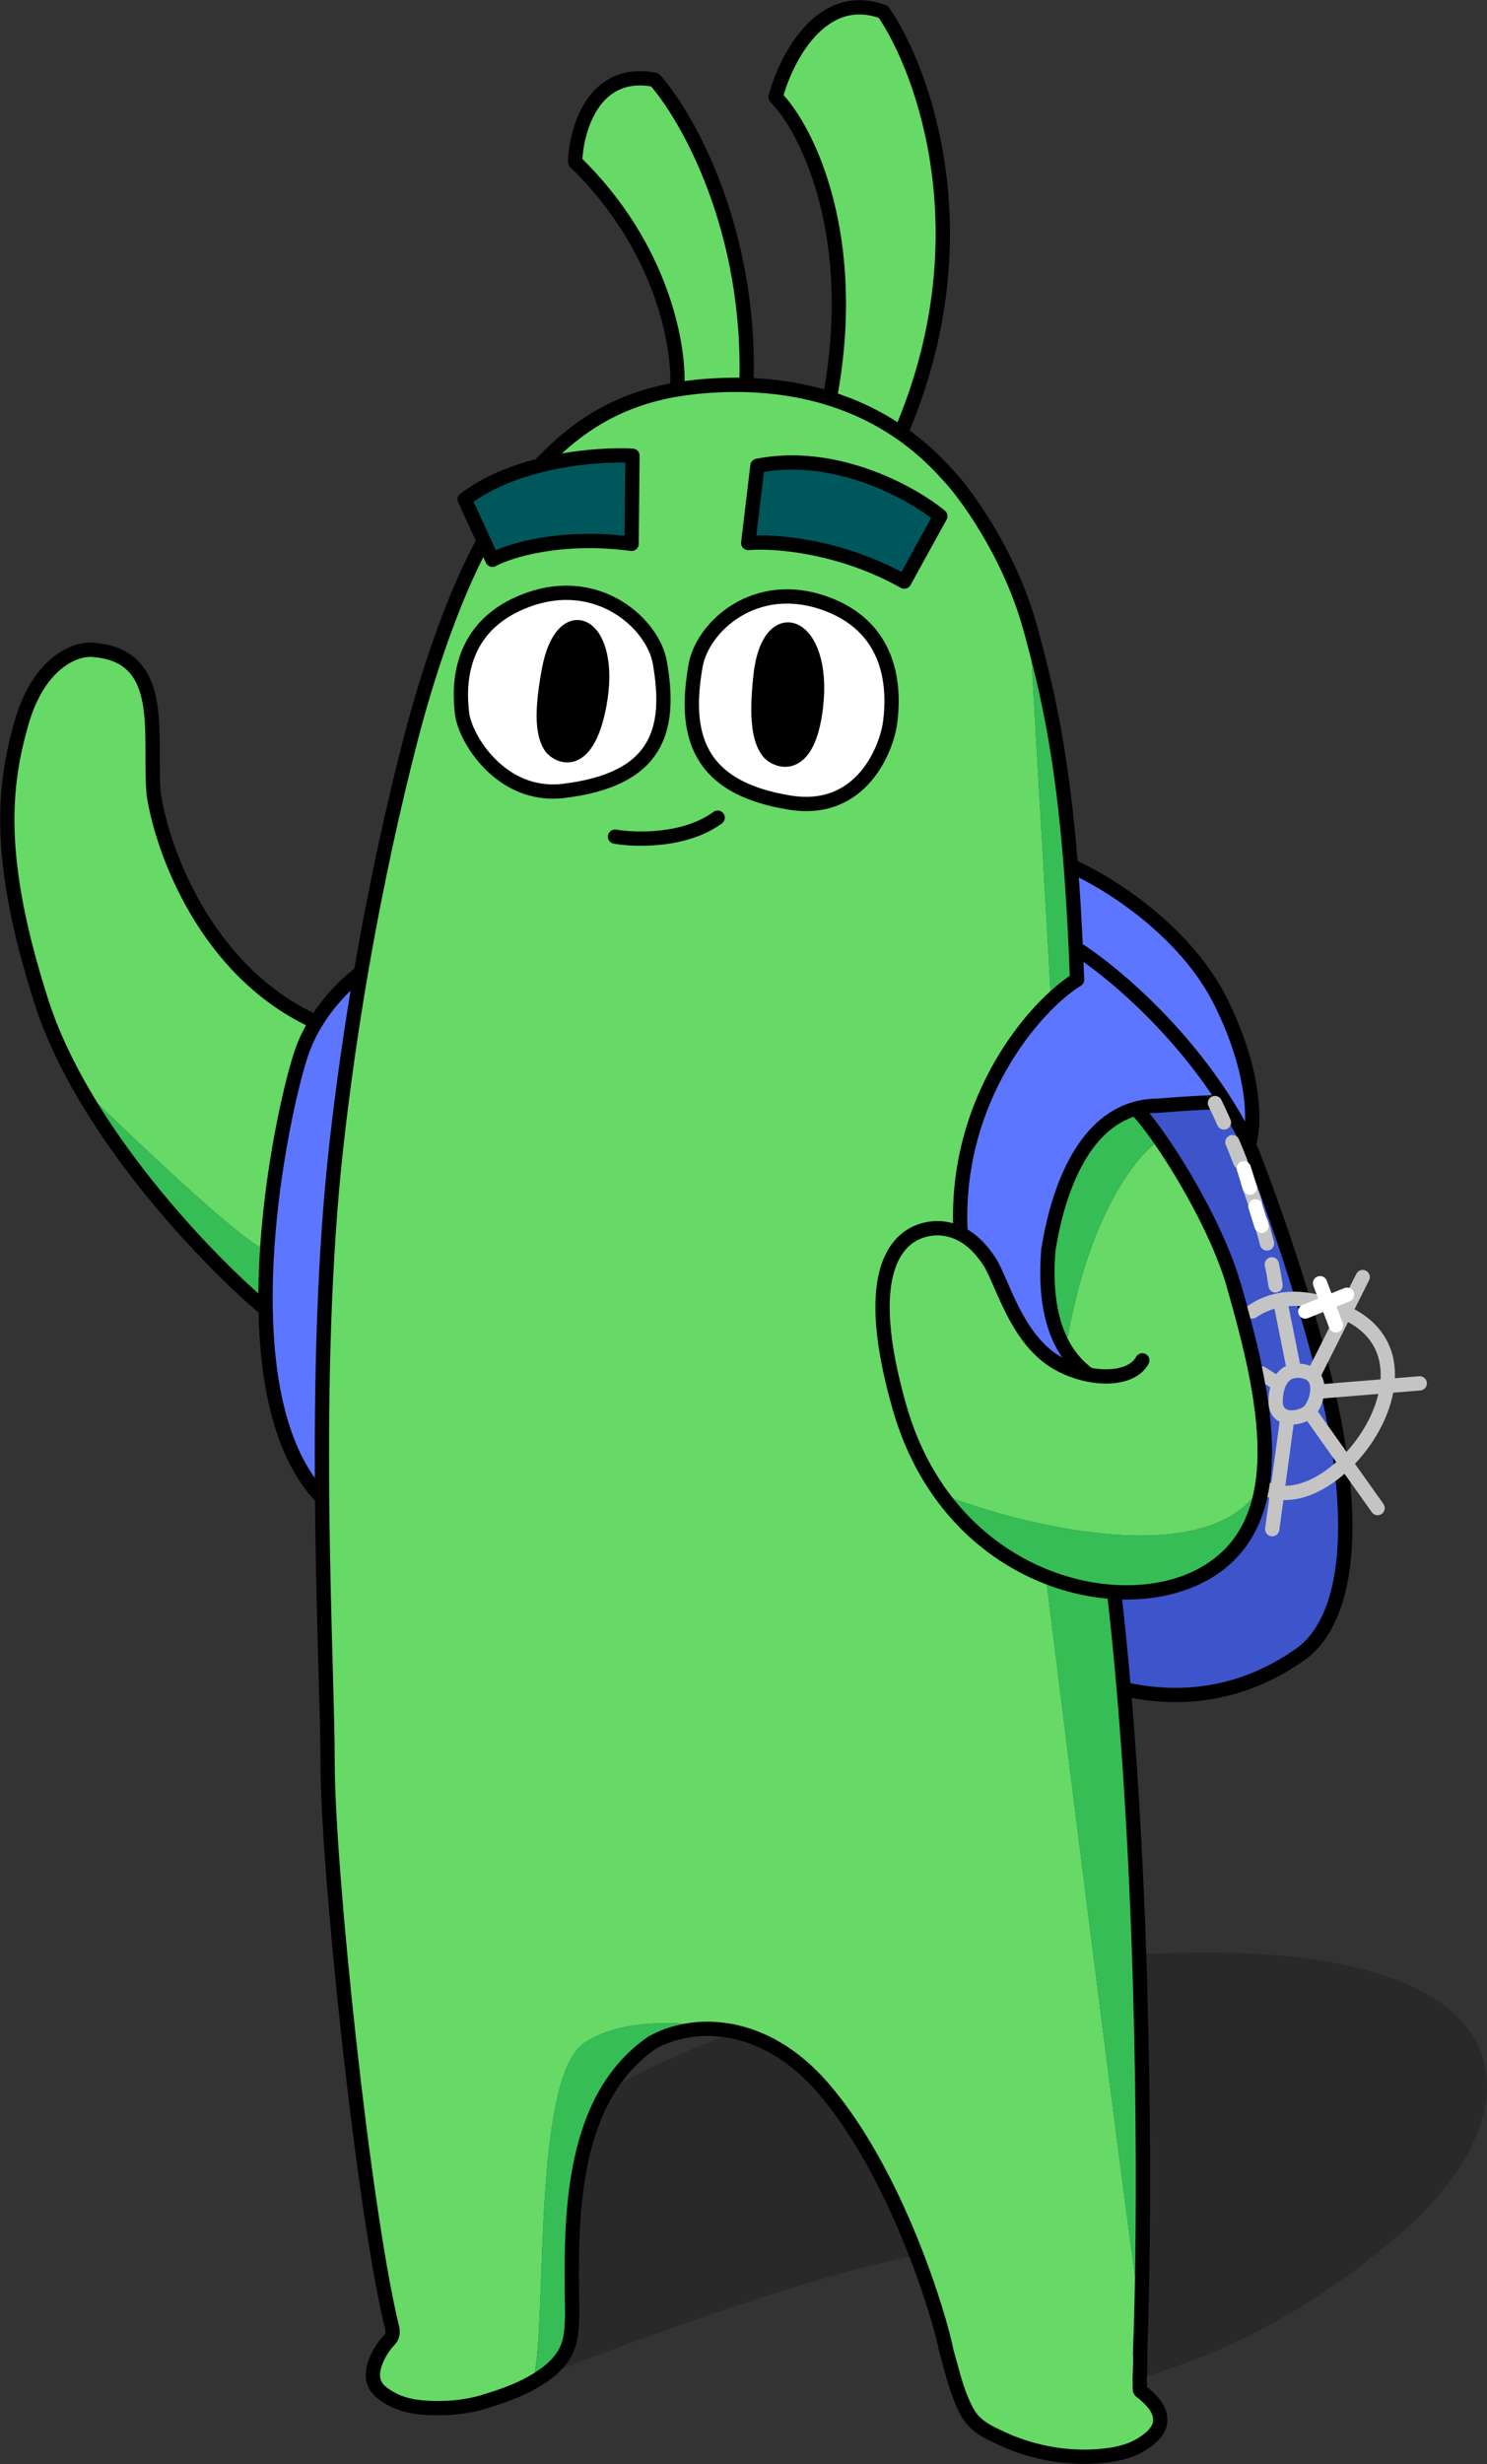
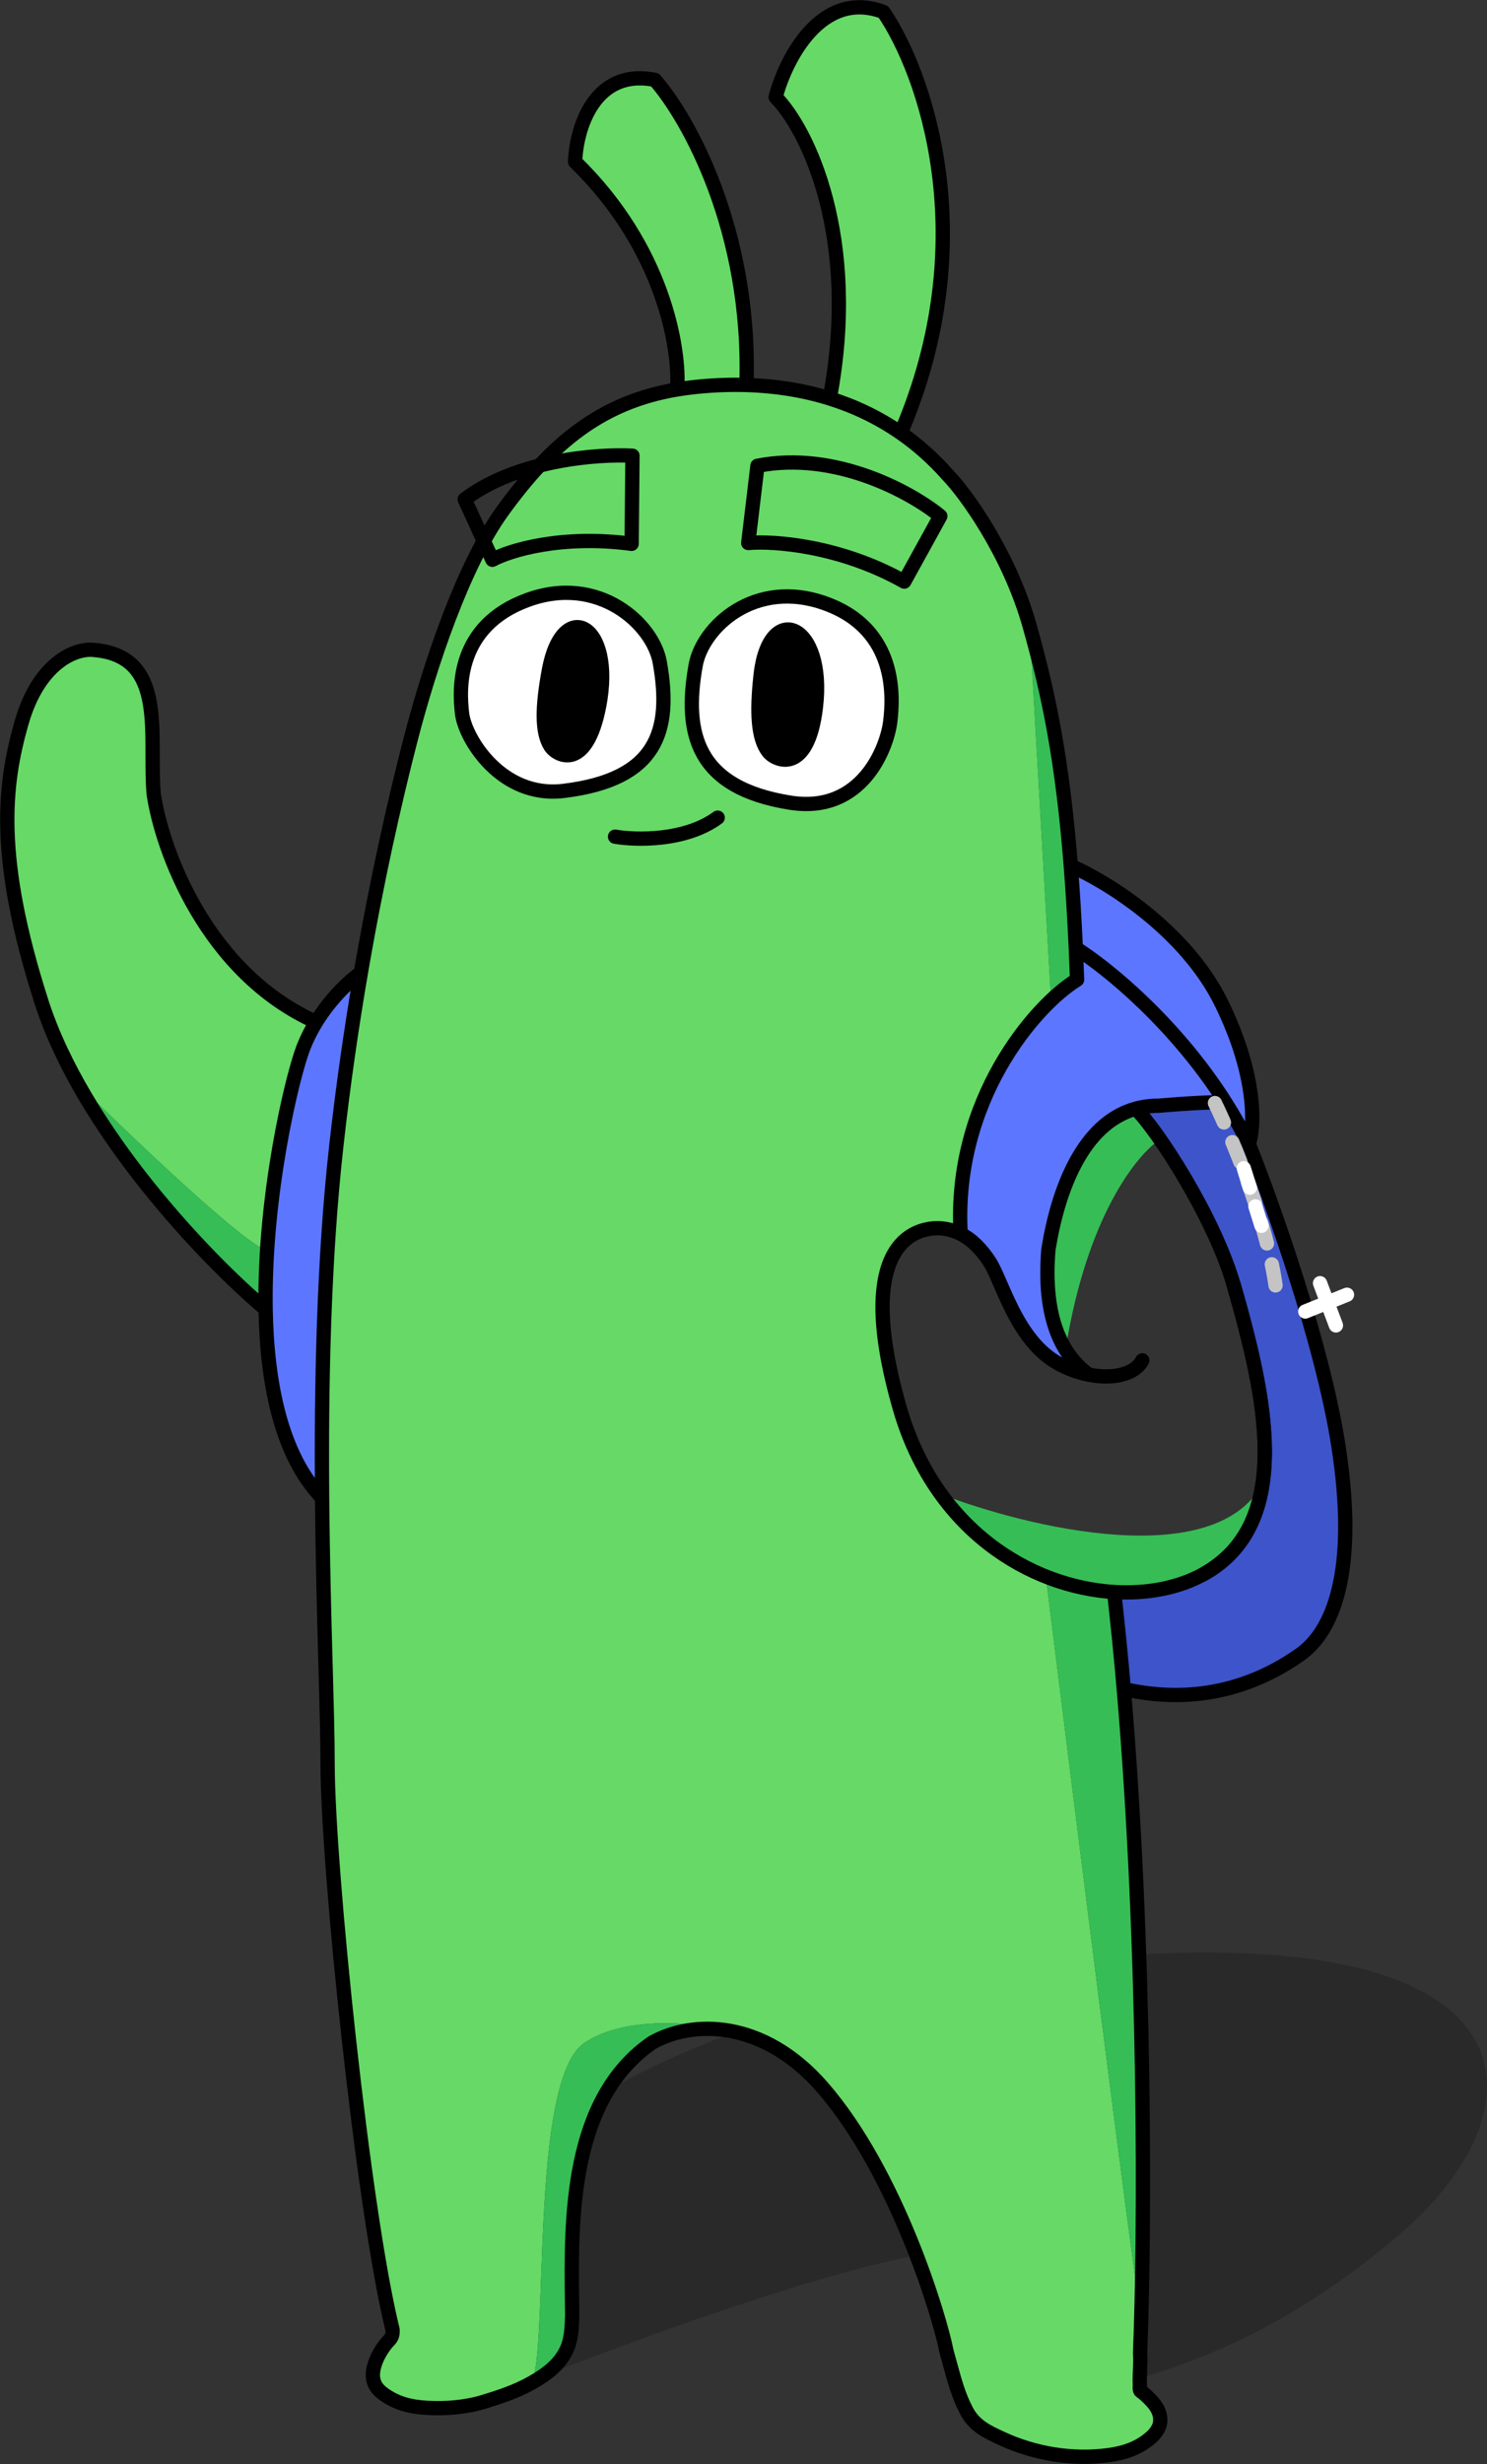
<svg xmlns="http://www.w3.org/2000/svg" width="815" height="1350" viewBox="0 0 815 1350" fill="none">
  <rect x="0" y="0" width="815" height="1350" fill="#333333" stroke="none" />
  <path opacity=".2" d="M535.359 1232.03c-52.293-1.64-206.993 56.51-277.807 85.78-16.341 4.77-47.39 3.68-40.854-38.8 8.171-53.11 86.659-173.28 358.337-203.92 271.679-30.64 275.764 77.62 192.014 149.11-67.001 57.19-122.066 73.87-166.324 85.44 0-25.19-13.073-75.98-65.366-77.61Z" fill="#000" />
  <path d="M590.331 536.746c-4.172 2.558-9.053 6.35-14.228 11.277-23.494 22.367-53.032 68.121-49.591 127.976 6.246 3.143 11.419 8.483 15.824 15.206 1.827 2.788 3.73 7.164 5.973 12.321 4.991 11.475 11.663 26.815 22.912 37.122 2.09 1.915 4.339 3.657 6.764 5.168 5.746 3.579 12.32 6.071 18.768 7.338-4.807-3.474-9.164-7.986-12.745-13.787-7.4-11.991-11.488-29.493-9.392-54.742 5.179-32.474 18.665-69.14 47.832-77.197 3.821-1.056 7.91-1.621 12.286-1.621 12.035-1.015 36.309-2.721 37.124-1.42-27.493-43.508-64.85-74.011-82.235-84.92.255 5.582.491 11.338.708 17.279Z" fill="#5C76FF" />
  <path d="M669.402 549.532c-19.672-40.146-63.208-66.821-82.517-75.14 1.08 13.735 1.99 28.655 2.738 45.075 17.385 10.909 54.742 41.412 82.235 84.92 4.509 7.136 8.753 14.621 12.6 22.428 3.179-9.033 4.617-37.136-15.056-77.283Z" fill="#5C76FF" />
  <path fill-rule="evenodd" clip-rule="evenodd" d="M380.979 212.025c-3.369.355-6.646.8-9.839 1.335 1.639-21.874-7.254-77.439-55.939-124.704.591-17.724 10.162-51.519 43.722-44.902 17.9 20.265 52.996 82.069 50.187 167.17-9.66-.288-19.106.151-28.131 1.101Zm112.702 25.189c-12.429-8.629-25.577-14.751-38.923-18.91 16.656-88.22-12.096-147.34-29.66-165.097 5.514-20.875 25.051-59.436 59.084-46.674C506.468 39.007 539.567 130.607 493.681 237.214Z" fill="#66D966" />
  <path d="M184.342 627.697c3.744-33.536 8.378-65.303 13.427-94.722-5.386 3.703-16.093 13.301-24.507 26.984-2.587 4.207-4.957 8.8-6.889 13.726-5.13 13.082-16.717 60.119-19.973 111.218-.683 10.706-1 21.591-.815 32.378.173 10.072.783 20.06 1.941 29.74 3.531 29.521 12.158 56.178 29.02 73.625-.321-37.291.037-77.753 1.99-118.028 1.228-25.326 3.087-50.578 5.806-74.921Z" fill="#5C76FF" />
  <path d="M676.317 704.497c10.327 36.139 20.464 76.243 15.668 108.438-3.118 20.932-12.549 38.52-32.345 49.501-13.472 7.472-30.654 10.904-48.953 9.797l.477 4.899c1.778 15.814 3.357 31.953 4.755 48.261 40.69 9.167 73.072-2.237 96.749-18.983 17.653-12.486 31.761-45.041 20.789-114.912-8.777-55.898-36.323-133.079-48.999-164.683-3.847-7.807-8.091-15.292-12.6-22.428-.815-1.301-25.089.405-37.124 1.42-4.376 0-8.465.565-12.286 1.621 3.21 3.088 7.969 9.054 13.399 16.868 14.09 20.275 32.696 52.996 40.47 80.201Z" fill="#3D54CA" />
-   <path fill-rule="evenodd" clip-rule="evenodd" d="M516.1 673.015c-11.194-1.049-49.985 4.062-23.049 98.159 5.295 18.494 13.123 34.254 22.642 47.441 47.656 18.325 149.633 42.845 176.292-5.68 4.796-32.195-5.341-72.299-15.668-108.438-7.774-27.205-26.38-59.926-40.47-80.201-12.428 7.874-40.195 41.912-51.839 115.071 3.581 5.801 7.938 10.313 12.745 13.787-6.448-1.267-13.022-3.759-18.768-7.338-2.425-1.511-4.674-3.253-6.764-5.168-11.249-10.307-17.921-25.647-22.912-37.122-2.243-5.157-4.146-9.533-5.973-12.321-4.405-6.723-9.578-12.063-15.824-15.206-3.179-1.6-6.637-2.63-10.412-2.984Z" fill="#66D966" />
  <path fill-rule="evenodd" clip-rule="evenodd" d="M265.078 1315.92c9.078-2.77 18.016-5.75 26.304-10.41 3.365-6.7 4.191-29.42 5.19-56.9 1.826-50.23 4.228-116.33 23.767-129.36 24.182-16.12 65.519-10.64 83.165-5.89 15.563 3.59 32.116 12.8 47.323 30.29 40.769 46.91 64.442 126.25 67.949 144.66.733 2.53 1.408 5.02 2.074 7.48l.002.01c2.287 8.45 4.485 16.57 8.69 24.7 4.388 8.48 10.967 11.55 19.614 15.55 17.969 8.31 38.779 11.73 58.373 9.06 8.965-1.22 16.689-3.81 23.513-9.87 2.2-1.95 4.445-4.99 4.803-8.01.813-6.85-4.217-11.72-9.073-16.02-.066-.06-.159-.13-.269-.21-.085-.06-.179-.12-.279-.19-.549-.37-1.26-.86-1.379-1.27-.193-.67-.161-1.49-.131-2.27.016-.4.031-.78.016-1.12-.116-2.69-.005-5.22.106-7.74.13-2.95.259-5.9.019-9.04.23-5.66.444-11.99.637-18.92-6.109-37.91-37.396-286.922-52.276-406.692-21.264-8.454-41.723-23.255-57.523-45.143-9.519-13.187-17.347-28.947-22.642-47.441-26.936-94.097 11.855-99.208 23.049-98.159 3.775.354 7.233 1.384 10.412 2.984-3.441-59.855 26.097-105.609 49.591-127.976L564.32 342.93c-11.407-40.556-35.792-73.339-44.647-82.459-8.14-9.245-16.872-16.926-25.992-23.257-12.429-8.629-25.577-14.751-38.923-18.91-15.215-4.742-30.688-6.933-45.648-7.38-9.66-.288-19.106.151-28.131 1.101-3.369.355-6.646.8-9.839 1.335-41.33 6.934-68.509 29.057-95.768 66.721-21.214 29.311-39.571 83.282-50.562 125.952-8.655 33.599-18.448 76.868-27.041 126.942-5.049 29.419-9.683 61.186-13.427 94.722-2.719 24.343-4.578 49.595-5.806 74.921-1.953 40.275-2.311 80.737-1.99 118.028.297 34.622 1.179 66.511 1.911 92.98.597 21.57 1.094 39.541 1.094 52.458 0 56.566 19.436 244.846 35.6 310.306.103 2.78-.253 4.09-1.998 5.91-2.928 3.04-5.711 7.51-7.197 11.43-2.586 6.81-2.482 12.81 3.737 17.5 7.285 5.49 15.191 7.46 24.225 7.96 10.394.58 21.161-.23 31.16-3.27ZM173.262 559.959c-2.587 4.207-4.957 8.8-6.889 13.726-5.13 13.082-16.717 60.119-19.973 111.218-10.037-.888-73.203-60.924-103.531-90.831-8.277-14.776-15.261-29.982-20.135-45.173-25.349-79.014-20.662-118.702-10.974-152.765 9.122-32.073 28.679-41.279 39.742-40.05 32.167 2.656 32.157 30.552 32.148 57.854-.003 7.27-.005 14.499.6 21.197 4.495 30.293 28.591 97.667 89.011 124.824Z" fill="#66D966" />
  <path d="M42.869 594.072c30.268 54.036 77.828 102.332 102.716 123.209-.185-10.787.132-21.672.815-32.378-10.037-.888-73.203-60.924-103.531-90.831ZM586.885 474.392c-4.457-56.708-11.8-93.187-22.565-131.462l11.783 205.093c5.175-4.927 10.056-8.719 14.228-11.277-.217-5.941-.453-11.697-.708-17.279-.748-16.42-1.658-31.34-2.738-45.075ZM622.448 607.428c-29.167 8.057-42.653 44.723-47.832 77.197-2.096 25.249 1.992 42.751 9.392 54.742 11.644-73.159 39.411-107.197 51.839-115.071-5.43-7.814-10.189-13.78-13.399-16.868ZM610.687 872.233c18.299 1.107 35.481-2.325 48.953-9.797 19.796-10.981 29.227-28.569 32.345-49.501-26.659 48.525-128.636 24.005-176.292 5.68 15.8 21.888 36.259 36.689 57.523 45.143 12.473 4.959 25.222 7.734 37.471 8.475Z" fill="#36BD56" />
  <path d="M615.919 925.393c-1.398-16.308-2.977-32.447-4.755-48.261l-.477-4.899c-12.249-.741-24.998-3.516-37.471-8.475 14.88 119.77 46.167 368.782 52.276 406.692 2.036-73.46 1.576-214.97-9.573-345.057ZM291.382 1305.51c8.302-4.68 15.873-10.3 19.571-19.11 2.204-5.24 2.424-11.29 2.642-17.28l.02-.54c-.023-2.3-.053-4.68-.084-7.11-.578-45.23-1.421-111.17 43.922-142.37 11.718-6.6 28.236-9.85 46.051-5.74-17.646-4.75-58.983-10.23-83.165 5.89-19.539 13.03-21.941 79.13-23.767 129.36-.999 27.48-1.825 50.2-5.19 56.9Z" fill="#36BD56" />
  <path d="m313.615 1268.58-.02.54m.02-.54c-.007.18-.013.36-.02.54m.02-.54c-.023-2.3-.053-4.68-.084-7.11-.578-45.23-1.421-111.17 43.922-142.37 21.956-12.36 60.759-12.97 93.374 24.55 40.769 46.91 64.442 126.25 67.949 144.66.734 2.53 1.409 5.02 2.076 7.49 2.287 8.45 4.485 16.57 8.69 24.7 4.388 8.48 10.967 11.55 19.614 15.55 17.969 8.31 38.779 11.73 58.373 9.06 8.965-1.22 16.689-3.81 23.513-9.87 2.2-1.95 4.445-4.99 4.803-8.01.813-6.85-4.217-11.72-9.073-16.02-.118-.11-.319-.24-.548-.4-.549-.37-1.26-.86-1.379-1.27-.193-.67-.161-1.49-.131-2.27.016-.4.031-.78.016-1.12-.116-2.69-.005-5.22.106-7.74.13-2.95.259-5.9.019-9.04 2.665-65.55 3.266-221.61-8.936-363.977m-89.407-249.394c-4.198-73.039 40.708-125.079 63.819-139.253-.217-5.941-.453-11.697-.708-17.279m-63.111 156.532c6.246 3.143 11.419 8.483 15.824 15.206 1.827 2.788 3.73 7.164 5.973 12.321 4.991 11.475 11.663 26.815 22.912 37.122 2.09 1.915 4.339 3.657 6.764 5.168 5.746 3.579 12.32 6.071 18.768 7.338m-70.241-77.155c-3.179-1.6-6.637-2.63-10.412-2.984-11.194-1.049-49.985 4.062-23.049 98.159 19.237 67.198 71.922 98.293 117.636 101.059m15.392-126.915c-4.401 8.074-16.617 10.335-29.326 7.836m25.695-145.726c3.821-1.056 7.91-1.621 12.286-1.621 12.035-1.015 36.309-2.721 37.124-1.42m-49.41 3.041c11.538 11.102 43.098 59.378 53.869 97.069 17.042 59.635 33.566 130.071-16.677 157.939-13.472 7.472-30.654 10.904-48.953 9.797m11.761-264.805c-29.167 8.057-42.653 44.723-47.832 77.197-3.11 37.465 7.394 57.874 22.137 68.529m-9.868-278.762c-4.457-56.708-11.8-93.187-22.565-131.462-11.407-40.556-35.792-73.339-44.647-82.459-8.14-9.245-16.872-16.926-25.992-23.257m93.204 237.178c19.309 8.319 62.845 34.994 82.517 75.14 19.673 40.147 18.235 68.25 15.056 77.283m-97.573-152.423c1.08 13.735 1.99 28.655 2.738 45.075m94.835 107.348c12.676 31.604 40.222 108.785 48.999 164.683 10.972 69.871-3.136 102.426-20.789 114.912-23.677 16.746-56.059 28.15-96.749 18.983m68.539-298.578c-3.847-7.807-8.091-15.292-12.6-22.428m-82.235-84.92c17.385 10.909 54.742 41.412 82.235 84.92m-55.939 321.006c-1.398-16.308-2.977-32.447-4.755-48.261l-.477-4.899M197.769 532.975c8.593-50.074 18.386-93.343 27.041-126.942 10.991-42.67 29.348-96.641 50.562-125.952 27.259-37.664 54.438-59.787 95.768-66.721M197.769 532.975c-5.049 29.419-9.683 61.186-13.427 94.722-7.042 63.055-8.318 132.208-7.796 192.949m21.223-287.671c-5.386 3.703-16.093 13.301-24.507 26.984m3.284 260.687c-22.391-23.168-30.262-62.576-30.961-103.365m30.961 103.365c.297 34.622 1.179 66.511 1.911 92.98.597 21.57 1.094 39.541 1.094 52.458 0 56.566 19.436 244.846 35.6 310.306.103 2.78-.253 4.09-1.998 5.91-2.928 3.04-5.711 7.51-7.197 11.43-2.586 6.81-2.482 12.81 3.737 17.5 7.285 5.49 15.191 7.46 24.225 7.96 10.394.58 21.161-.23 31.16-3.27 9.078-2.77 18.016-5.75 26.304-10.41 8.302-4.68 15.873-10.3 19.571-19.11 2.204-5.24 2.424-11.29 2.642-17.28M173.262 559.959c-2.587 4.207-4.957 8.8-6.889 13.726-6.205 15.823-21.855 81.319-20.788 143.596m27.677-157.322c-60.42-27.157-84.516-94.531-89.011-124.824-.605-6.698-.603-13.927-.6-21.197.009-27.302.019-55.198-32.148-57.854-11.063-1.229-30.62 7.977-39.742 40.05-9.688 34.063-14.376 73.751 10.974 152.765 22.697 70.745 91.157 141.796 122.851 168.382m348.096-480.067c45.886-106.607 12.787-198.207-9.499-230.681-34.033-12.762-53.57 25.799-59.084 46.674 17.564 17.757 46.316 76.877 29.66 165.097m38.923 18.91c-12.429-8.629-25.577-14.751-38.923-18.91m-45.648-7.38c-9.66-.288-19.106.151-28.131 1.101-3.369.355-6.646.8-9.839 1.335m37.97-2.436c2.809-85.101-32.287-146.905-50.187-167.17-33.56-6.617-43.131 27.177-43.722 44.902C363.886 135.921 372.779 191.486 371.14 213.36m37.97-2.436c14.96.447 30.433 2.638 45.648 7.38" stroke="#000" stroke-width="7.826" stroke-linecap="round" stroke-linejoin="round" />
-   <path d="M495.61 318.642c-35.311-19.861-71.725-22.375-85.518-21.149l5.058-42.296c43.034-8.46 84.751 14.865 100.23 27.585l-19.77 35.86ZM346.184 297.953c-38.621-5.149-66.973 3.678-76.322 8.735l-15.172-33.101c28.689-21.701 73.257-24.98 91.954-23.907l-.46 48.273Z" fill="#00575B" />
  <path d="M495.61 318.642c-35.311-19.861-71.725-22.375-85.518-21.149l5.058-42.296c43.034-8.46 84.751 14.865 100.23 27.585l-19.77 35.86ZM346.184 297.953c-38.621-5.149-66.973 3.678-76.322 8.735l-15.172-33.101c28.689-21.701 73.257-24.98 91.954-23.907l-.46 48.273Z" stroke="#000" stroke-width="7.826" stroke-linecap="round" stroke-linejoin="round" />
  <path d="M487.925 395.41c-1.693 13.883-15.216 50.657-54.856 44.357-51.131-8.126-58.48-37.564-51.808-75.169 3.725-20.993 32.507-48.081 71.448-33.86 38.941 14.221 36.909 50.79 35.216 64.672ZM253.263 391.005c1.693 13.883 21.671 46.389 55.533 42.325 51.404-6.168 59.496-32.823 52.824-70.428-3.725-20.993-33.523-48.42-72.464-34.199-38.941 14.221-37.586 48.42-35.893 62.302Z" fill="#fff" stroke="#000" stroke-width="7.826" stroke-linecap="round" stroke-linejoin="round" />
  <path d="M447.172 387.559c-4.444 37.223-22.18 29.336-26.094 24.286-5.693-7.347-6.487-21.352-4.184-42.084 4.551-40.96 35.834-28.73 30.278 17.798ZM328.393 386.775c-7.043 36.353-23.364 27.288-26.716 22.027-4.876-7.654-4.578-21.511-.819-41.772 7.427-40.027 36.34-25.696 27.535 19.745Z" fill="#000" stroke="#000" stroke-width="7.826" stroke-linecap="round" stroke-linejoin="round" />
  <path d="M337.101 458.391c11.343 1.968 38.474 2.639 56.253-10.416" stroke="#000" stroke-width="7.826" stroke-linecap="round" stroke-linejoin="round" />
  <path d="M665.89 604.319c9.766 20.046 30.224 69.233 33.925 105.623" stroke="#C4C4C4" stroke-width="7.826" stroke-linecap="round" stroke-linejoin="round" stroke-dasharray="11.74 11.74" />
-   <path d="M694.892 816.134c1.67.681 3.39 1.162 5.146 1.456m17.444-44.292c2.417-2.707 4.046-6.573 4.463-10.804m-4.463 10.804c-2.611 2.321-7.751 3.892-11.854 3.092m11.854-3.092 20.058 28.271m-17.925-47.666c-1.316-1.345-3.243-2.319-5.956-2.73-1.609-.244-3.049-.244-4.337-.043m10.293 2.773c2.121 2.168 2.655 5.3 2.33 8.591m-2.33-8.591 17.55-34.92m9.698-19.298-9.698 19.298m-15.22 43.511 38.283-3.123m17.915-1.462-17.915 1.462m-5.184 66.868-17.504-24.67m-31.912-25.179c-3.159-.616-5.735-2.578-6.405-6.932-.215-3.07.105-7.411 1.646-11.114m4.759 18.046-5.59 41.2m-2.74 20.198 2.74-20.198m9.284-66.46-7.766-38.848m7.766 38.848c-4.357.68-6.97 3.652-8.453 7.214m.687-46.062c-5.941 1.09-11.023 3.379-15.254 6.254m15.254-6.254c9.609-1.763 21.466-.391 35.609 6.701m-36.296 39.361-9.464-5.873m68.823 6.9c1.961-14.824-2.854-29.067-18.658-38.033-1.492-.846-2.961-1.63-4.405-2.355m23.063 40.388c-2.001 15.124-11.054 30.852-22.688 42.198m0 0c-11.425 11.142-25.338 18.057-37.502 16.021" stroke="#C4C4C4" stroke-width="7.826" stroke-linecap="round" stroke-linejoin="round" />
  <path d="m715.397 718.547 22.868-9.191m-14.77-6.324 8.709 23.125M688.081 660.947l3.326 10.627M681.705 640.071l3.326 10.626" stroke="#fff" stroke-width="7.826" stroke-linecap="round" stroke-linejoin="bevel" />
  <path d="M659.637 862.438c50.244-27.868 33.719-98.303 16.677-157.938" stroke="#000" stroke-width="7.826" stroke-linecap="round" stroke-linejoin="round" />
</svg>